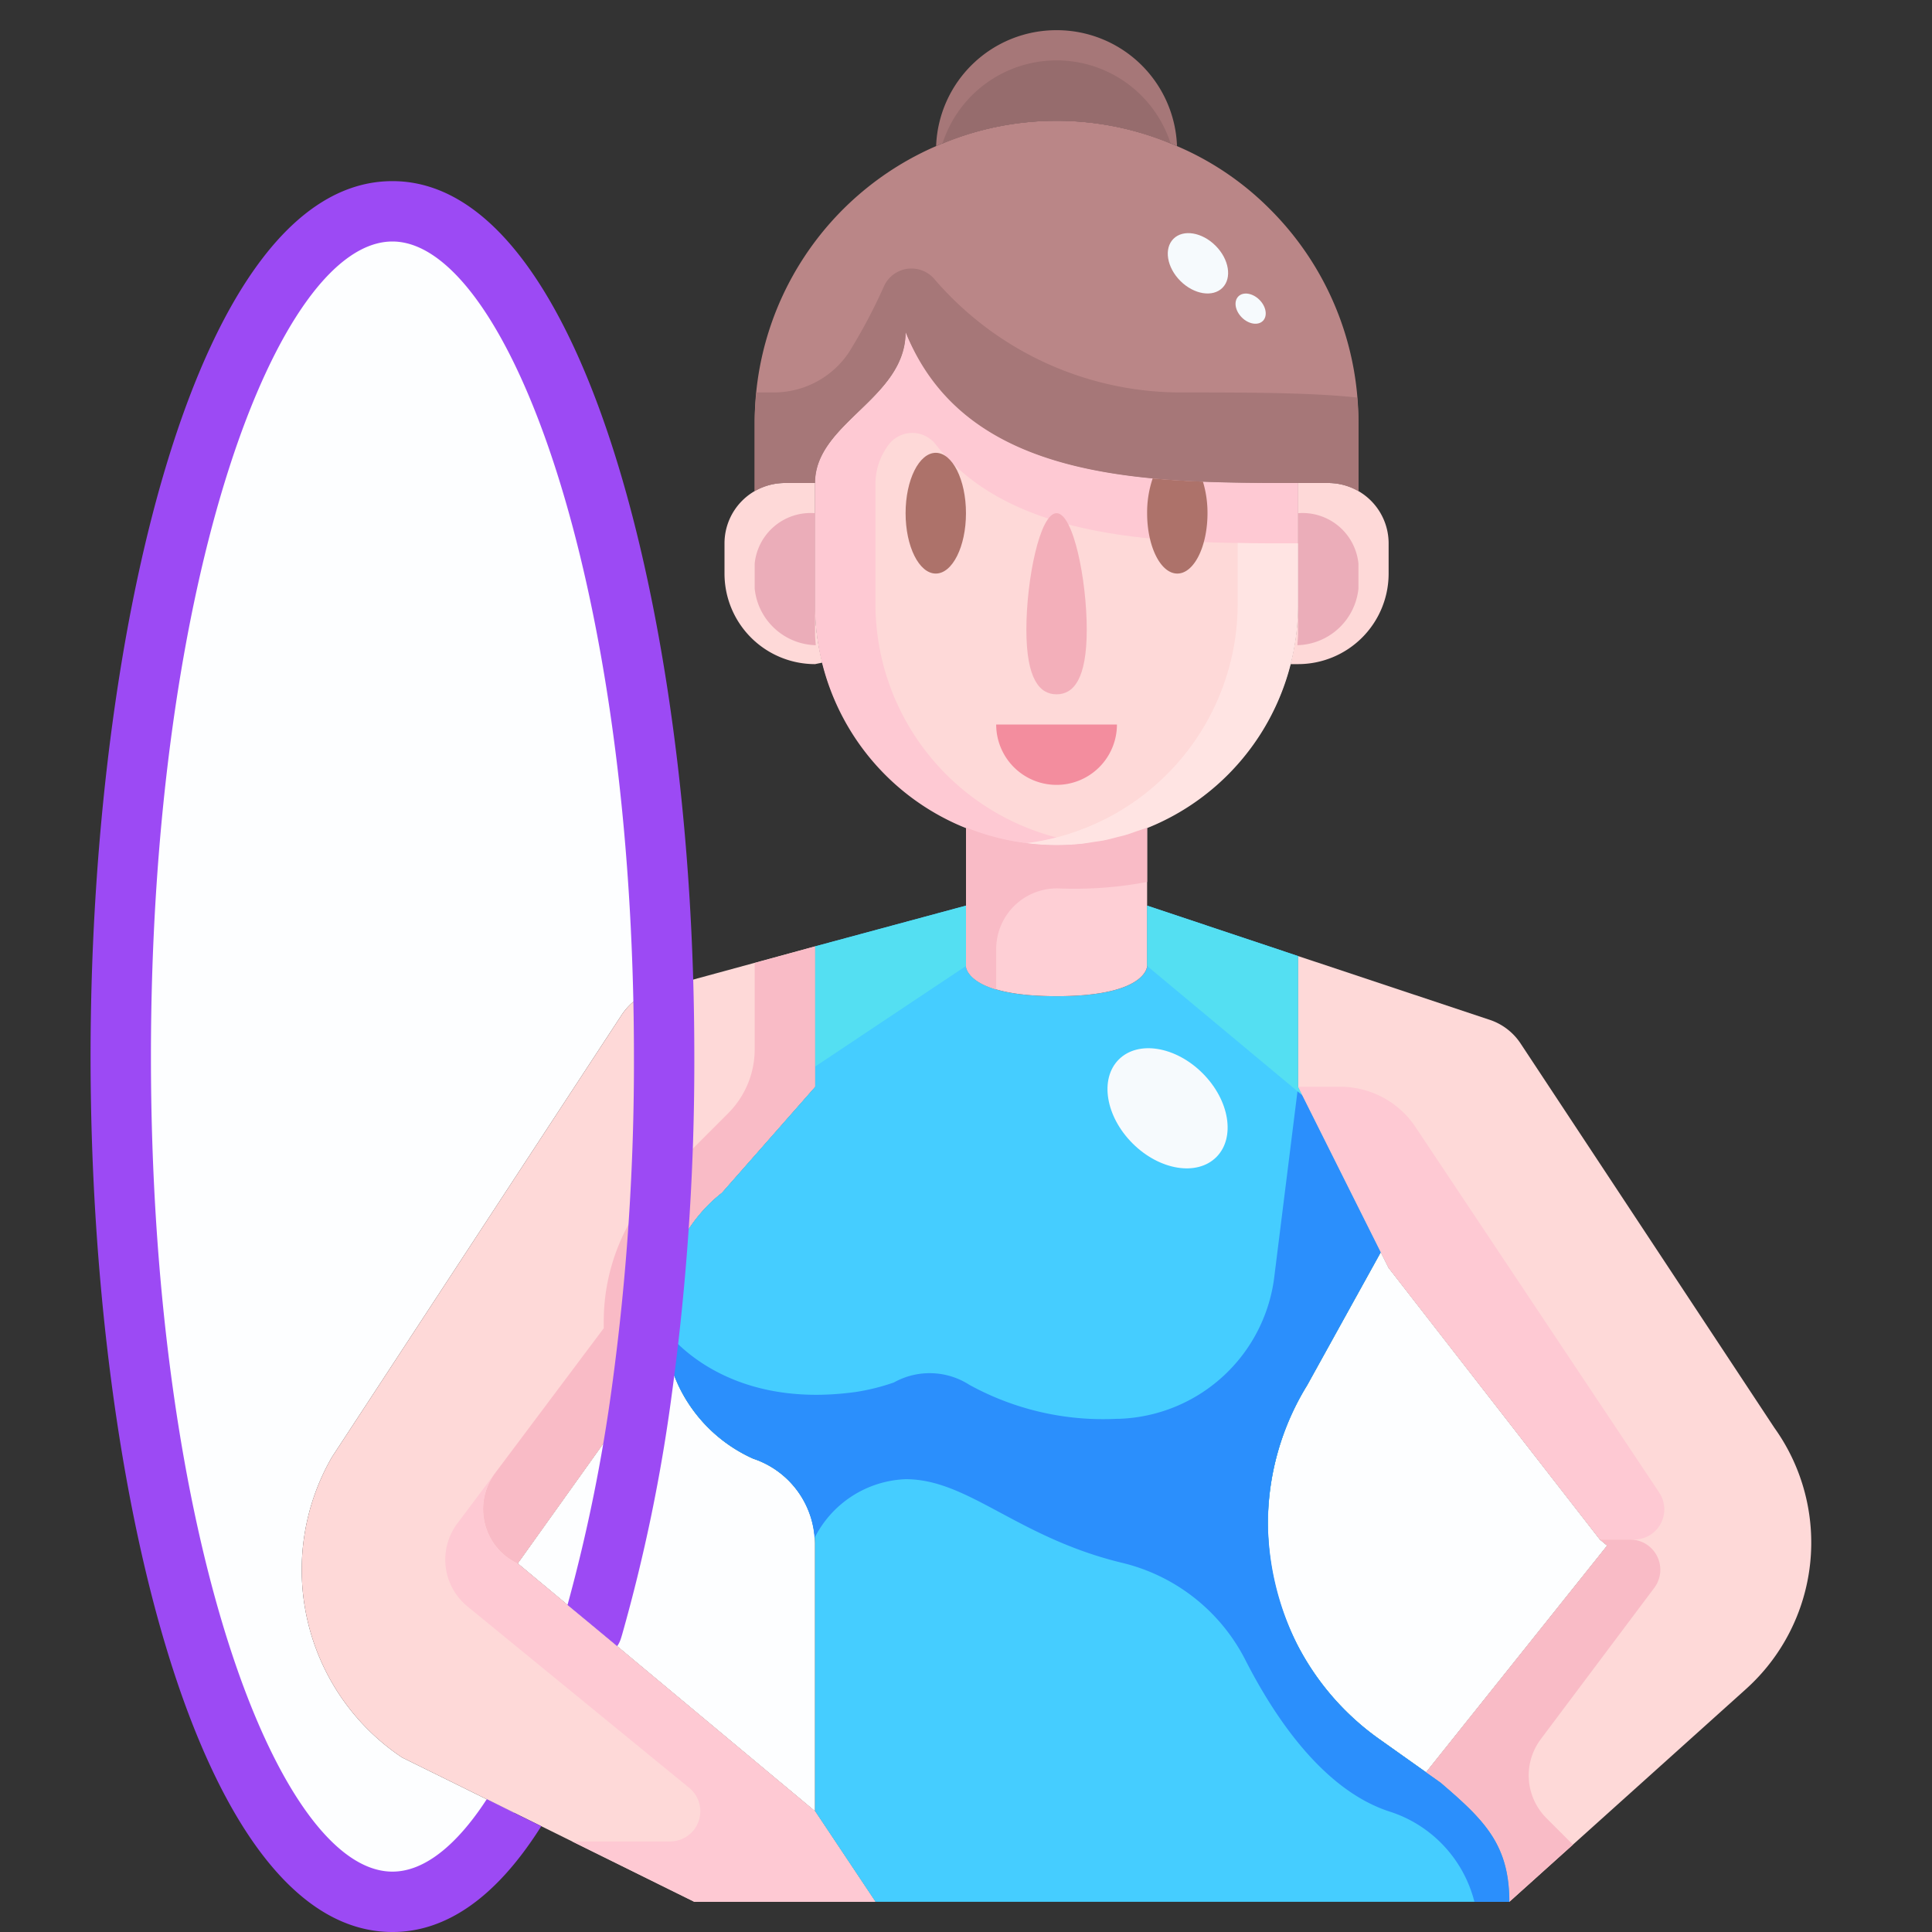
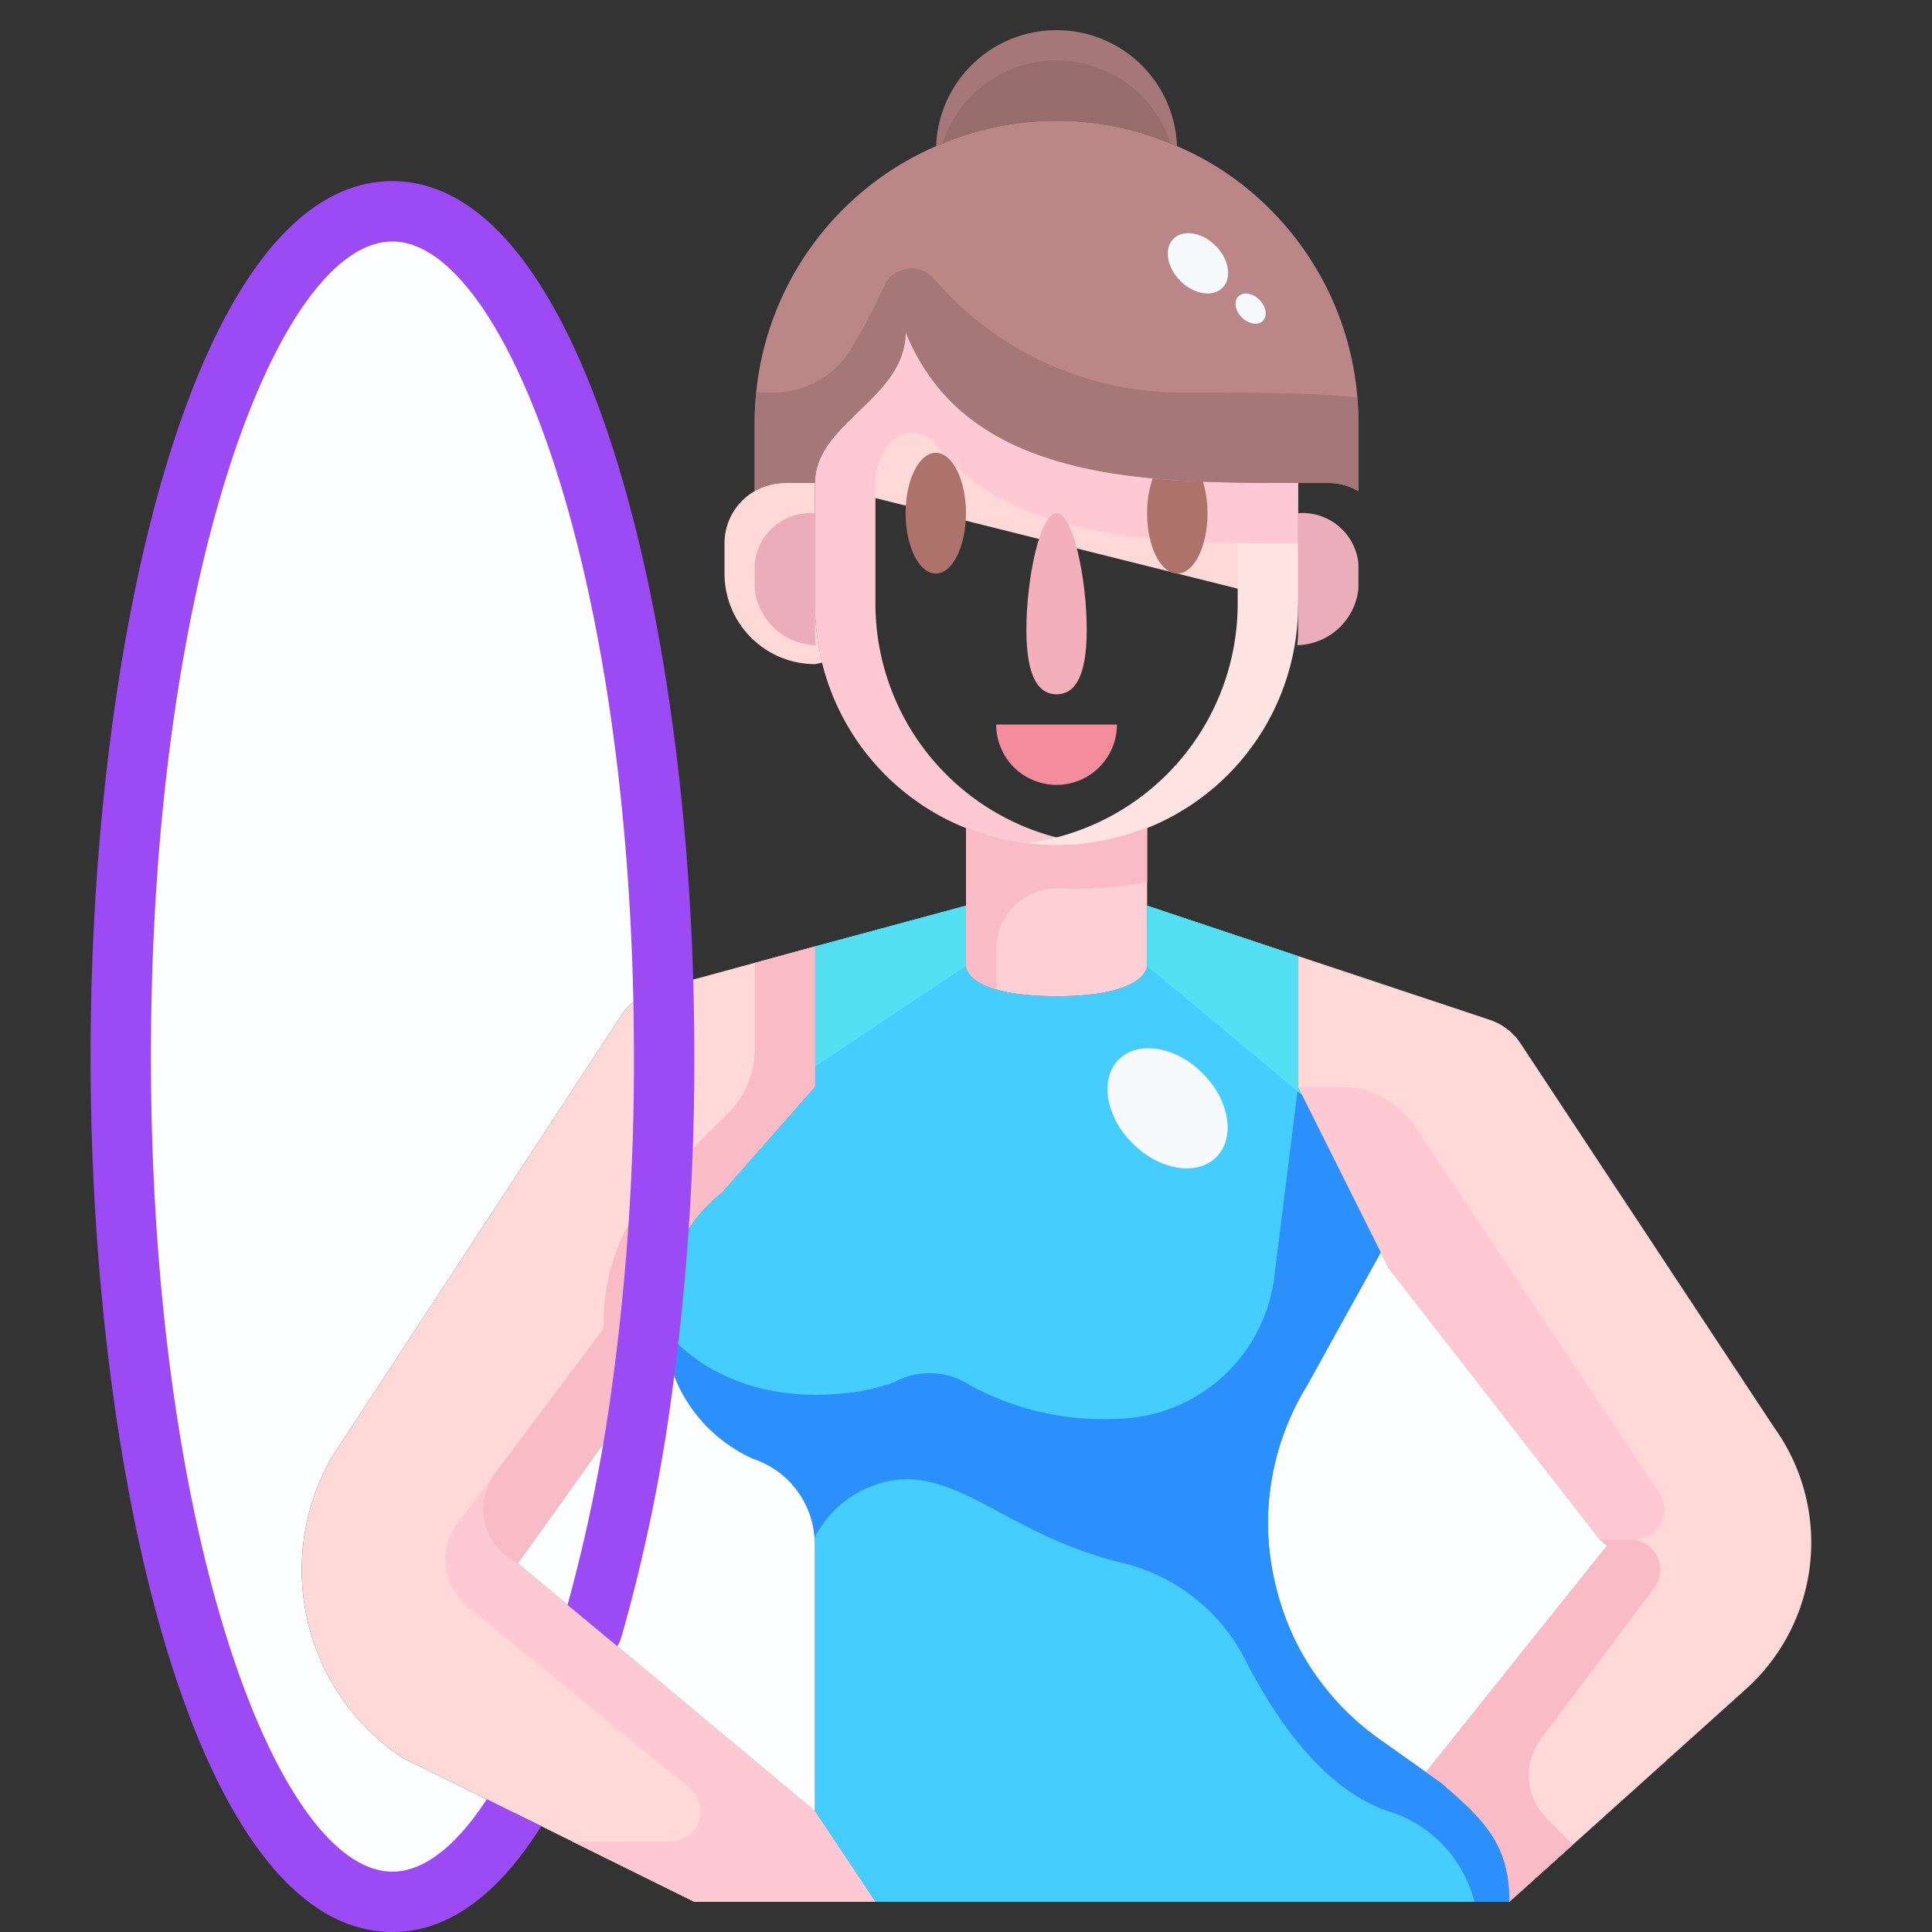
<svg xmlns="http://www.w3.org/2000/svg" height="512" viewBox="0 0 64 64" width="512">
  <rect x="0" y="0" width="64" height="64" fill="#333333" stroke="none" />
  <g id="_14-gymnastics" data-name="14-gymnastics">
    <path d="m35 1a3.985 3.985 0 0 1 3.99 3.84 9.9 9.9 0 0 0 -7.98 0 3.985 3.985 0 0 1 3.99-3.84z" fill="#a67778" />
    <path d="m38.99 4.84a9.712 9.712 0 0 1 3.08 2.09 9.969 9.969 0 0 1 2.93 7.07v2.27a2 2 0 0 0 -1-.27h-1c-5 0-11 0-13-5 0 2.21-3 3-3 5h-1a2 2 0 0 0 -1 .27v-2.27a9.974 9.974 0 0 1 6.01-9.16 9.9 9.9 0 0 1 7.98 0z" fill="#ba8687" />
    <g fill="#fdfeff">
      <path d="m53.24 51.2-6 7.51-1.55-1.1a8.74 8.74 0 0 1 -2.39-11.72l2.44-4.41.26.52 7 9z" />
      <path d="m22.8 46.48a5 5 0 0 0 2.15 1.84 2.991 2.991 0 0 1 2.05 2.84v8.84l-7.35-6.13a55.459 55.459 0 0 0 1.62-7.85l.73-1.02.15-.04a4.788 4.788 0 0 0 .65 1.52z" />
      <path d="m21.27 46.02a55.459 55.459 0 0 1 -1.62 7.85l-2.5-2.08z" />
      <path d="m21.97 32.72-.27.07a2.057 2.057 0 0 0 -1.1.82l-9.6 14.65a7.476 7.476 0 0 0 2.32 9.96l3.71 1.83c-1.21 1.89-2.58 2.95-4.03 2.95-4.97 0-9-12.54-9-28s4.03-28 9-28c4.72 0 8.6 11.32 8.97 25.72z" />
    </g>
-     <path d="m46 18v1a3 3 0 0 1 -3 3h-.25a8.239 8.239 0 0 0 .25-2v-4h1a2 2 0 0 1 2 2z" fill="#fed9d8" />
    <path d="m27 20a7.832 7.832 0 0 0 .24 1.95l-.24.05a3 3 0 0 1 -3-3v-1a2 2 0 0 1 2-2h1z" fill="#fed9d8" />
    <path d="m27 60-7.35-6.13-2.5-2.08 4.12-5.77.73-1.02.15-.04a4.676 4.676 0 0 1 -.15-1.19v-.34a4.991 4.991 0 0 1 1.91-3.92l3.09-3.51v-4.65l-5.03 1.37-.27.07a2.057 2.057 0 0 0 -1.1.82l-9.6 14.65a7.476 7.476 0 0 0 2.32 9.96l3.71 1.83 5.97 2.95h6z" fill="#fed9d8" />
    <path d="m47.72 59.05c1.45 1.24 2.28 2.05 2.28 3.95h-21l-2-3v-8.84a2.991 2.991 0 0 0 -2.05-2.84 5 5 0 0 1 -2.15-1.84 4.788 4.788 0 0 1 -.65-1.52 4.676 4.676 0 0 1 -.15-1.19v-.34a4.991 4.991 0 0 1 1.91-3.92l3.09-3.51v-4.65l5-1.35v2s0 1 3 1 3-1 3-1v-2l5 1.67v4.33l2.74 5.48-2.44 4.41a8.752 8.752 0 0 0 2.39 11.72l1.55 1.1z" fill="#45cdff" />
    <path d="m53.24 51.2-.24-.2-7-9-.26-.52-2.74-5.48v-4.33l6.34 2.11a1.969 1.969 0 0 1 1.04.8l8.4 12.72a6.526 6.526 0 0 1 -.94 8.65l-7.84 7.05c0-1.9-.83-2.71-2.28-3.95l-.48-.34z" fill="#fed9d8" />
-     <path d="m27 16c0-2 3-2.789 3-5 2 5 8 5 13 5v4a8 8 0 0 1 -8 8 8 8 0 0 1 -8-8z" fill="#fed9d8" />
+     <path d="m27 16c0-2 3-2.789 3-5 2 5 8 5 13 5v4z" fill="#fed9d8" />
    <path d="m37.011 27.735c-.147.038-.294.079-.445.109-.111.023-.225.034-.337.052-.144.022-.286.049-.433.064-.262.026-.527.04-.8.04a7.976 7.976 0 0 1 -2.96-.572l-.036-.008v4.58s0 1 3 1 3-1 3-1v-4.58c-.117.047-.239.083-.358.124s-.212.078-.32.111-.207.053-.311.08z" fill="#fecfd5" />
    <path d="m38.781 4.76a3.97 3.97 0 0 0 -7.562 0 9.785 9.785 0 0 1 7.562 0z" fill="#966c6d" />
    <path d="m30.983 14.705c2.572 3.288 7.67 3.295 12.017 3.295v-2c-4.255 0-9.225-.012-11.847-3.093.009-.01.02-.02.029-.031a5.96 5.96 0 0 1 -.86-1.2c-.113-.217-.226-.435-.322-.674 0 2.211-3 3-3 5v4a7.954 7.954 0 0 0 9 7.931 8 8 0 0 1 -7-7.933v-4a2.167 2.167 0 0 1 .419-1.244.982.982 0 0 1 1.564-.051z" fill="#fec9d3" />
    <path d="m45 19.5v-.833a1.862 1.862 0 0 0 -2-1.667v4c0 .124-.017.247-.023.373a2.088 2.088 0 0 0 2.023-1.873z" fill="#ebadb9" />
    <path d="m27 17a1.862 1.862 0 0 0 -2 1.667v.833a2.088 2.088 0 0 0 2.023 1.873c-.007-.126-.023-.249-.023-.373z" fill="#ebadb9" />
    <path d="m29.291 9.464a18.256 18.256 0 0 1 -1.174 2.215 2.988 2.988 0 0 1 -2.492 1.321h-.569c-.033.33-.056.662-.056 1v2.27a2 2 0 0 1 1-.27h1c0-2 3-2.79 3-5 2 5 8 5 13 5h1a2 2 0 0 1 1 .27v-2.27c0-.28-.019-.556-.042-.83-1.536-.17-3.745-.17-5.958-.17a10.77 10.77 0 0 1 -8.065-3.776 1 1 0 0 0 -1.644.24z" fill="#a67778" />
    <path d="m41 20a8 8 0 0 1 -7 7.931 7.954 7.954 0 0 0 9-7.931v-2c-.653 0-1.324 0-2-.013z" fill="#ffe4e3" />
    <path d="m35.14 29.433a12.987 12.987 0 0 0 2.86-.217v-1.8c-.117.047-.239.083-.358.124s-.212.078-.32.111-.207.053-.311.08c-.147.038-.294.079-.445.109-.111.023-.225.034-.337.052-.144.022-.286.049-.433.064-.262.026-.527.04-.8.04a7.976 7.976 0 0 1 -2.96-.572l-.036-.004v4.58s0 .48 1 .775v-1.35a2.012 2.012 0 0 1 2.14-1.992z" fill="#f9bbc6" />
    <path d="m51.041 57.612 3.759-5.012a1 1 0 0 0 -.8-1.6h-1l.24.2-6 7.51.48.34c1.45 1.24 2.28 2.05 2.28 3.95l2.106-1.894-.879-.879a2 2 0 0 1 -.186-2.615z" fill="#f9bbc6" />
    <path d="m47.72 59.05-.48-.34-1.55-1.1a8.73 8.73 0 0 1 -2.71-3.12 9.3 9.3 0 0 1 -.98-4.02 8.746 8.746 0 0 1 1.3-4.58l2.44-4.41-2.74-5.48-.779 6.229a5.362 5.362 0 0 1 -5.155 4.771h-.066a9.193 9.193 0 0 1 -4.889-1.126 2.433 2.433 0 0 0 -2.485-.086l-.015.008a7.091 7.091 0 0 1 -1.249.313c-4.329.606-6.188-1.863-6.346-2.087a4.6 4.6 0 0 0 .134.938 4.788 4.788 0 0 0 .65 1.52 5 5 0 0 0 2.15 1.84 2.984 2.984 0 0 1 2.033 2.628 3.525 3.525 0 0 1 3.017-1.948c2.083 0 3.689 1.924 7.152 2.766a6.206 6.206 0 0 1 4.091 3.2c1 1.966 2.6 4.316 4.757 5.034a4.225 4.225 0 0 1 2.842 3h1.158c0-1.9-.83-2.71-2.28-3.95z" fill="#2b8ffc" />
    <path d="m32 30-5 1.35v3.983l5-3.333z" fill="#54dff2" />
    <path d="m43 36v-4.33l-5-1.67v2l5.143 4.286z" fill="#54dff2" />
    <path d="m54.964 49.445-8.073-12.109a3 3 0 0 0 -2.497-1.336h-1.394l2.74 5.48.26.52 7 9h1.131a1 1 0 0 0 .833-1.555z" fill="#fec9d3" />
    <path d="m24.121 36.879-2.161 2.161a6.692 6.692 0 0 0 -1.96 4.732v.228l-3.6 4.8a1.99 1.99 0 0 0 .759 3l-.009-.008 4.12-5.77.73-1.022.15-.04a4.676 4.676 0 0 1 -.15-1.19v-.34a4.991 4.991 0 0 1 1.91-3.92l3.09-3.51v-4.65l-2 .55v2.862a3 3 0 0 1 -.879 2.117z" fill="#f9bbc6" />
    <path d="m29 63-2-3-7.35-6.13-2.491-2.07a1.99 1.99 0 0 1 -.759-3l-1.25 1.666a2 2 0 0 0 .334 2.748l7.348 6.012a1 1 0 0 1 -.632 1.774h-3.247l4.047 2z" fill="#fec9d3" />
    <path d="m38 17c0 1.105.447 2 1 2s1-.895 1-2a3.569 3.569 0 0 0 -.151-1.045c-.557-.023-1.114-.055-1.665-.107a3.5 3.5 0 0 0 -.184 1.152z" fill="#ad726a" />
    <ellipse cx="30.999" cy="17" fill="#ad726a" rx="1" ry="2" />
    <path d="m36 20.857c0 1.657-.448 2.143-1 2.143s-1-.486-1-2.143.447-3.857 1-3.857 1 2.2 1 3.857z" fill="#f3afba" />
    <path d="m16.125 59.6c-.725 1.119-1.842 2.4-3.125 2.4-3.784 0-8-11.089-8-27s4.216-27 8-27c3.542 0 7.59 9.943 7.971 24.747q.029 1.11.029 2.253a79.233 79.233 0 0 1 -.721 10.883 55.271 55.271 0 0 1 -1.479 7.283l.846.7.8.665a.943.943 0 0 0 .121-.249c.007-.018.036-.117.042-.137a56.287 56.287 0 0 0 1.65-7.992 81.3 81.3 0 0 0 .741-11.153c0-.778-.01-1.548-.03-2.306-.341-13.265-3.87-26.694-9.97-26.694-6.495 0-10 14.941-10 29s3.505 29 10 29c1.784 0 3.423-1.147 4.879-3.424.014-.02.033-.053.049-.082l-.9-.444z" fill="#9c4af4" />
    <ellipse cx="38.684" cy="36.695" fill="#f6fafd" rx="1.642" ry="2.286" transform="matrix(.707 -.707 .707 .707 -14.616 38.12)" />
    <ellipse cx="39.682" cy="8.708" fill="#f6fafd" rx=".825" ry="1.148" transform="matrix(.707 -.707 .707 .707 5.472 30.621)" />
    <ellipse cx="41.427" cy="10.208" fill="#f6fafd" rx=".413" ry=".574" transform="matrix(.707 -.707 .707 .707 4.923 32.296)" />
    <path d="m33 24h4a2 2 0 0 1 -4 0z" fill="#f38d9e" />
  </g>
</svg>